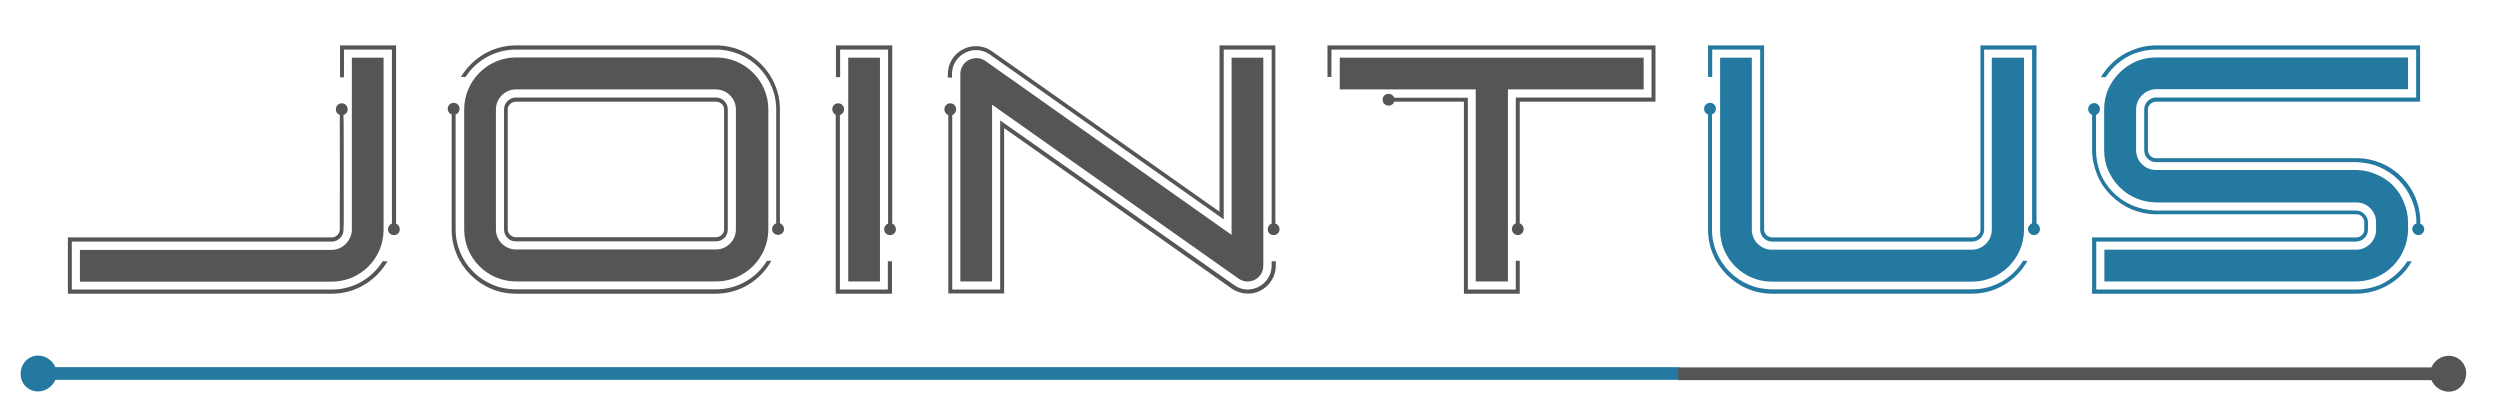
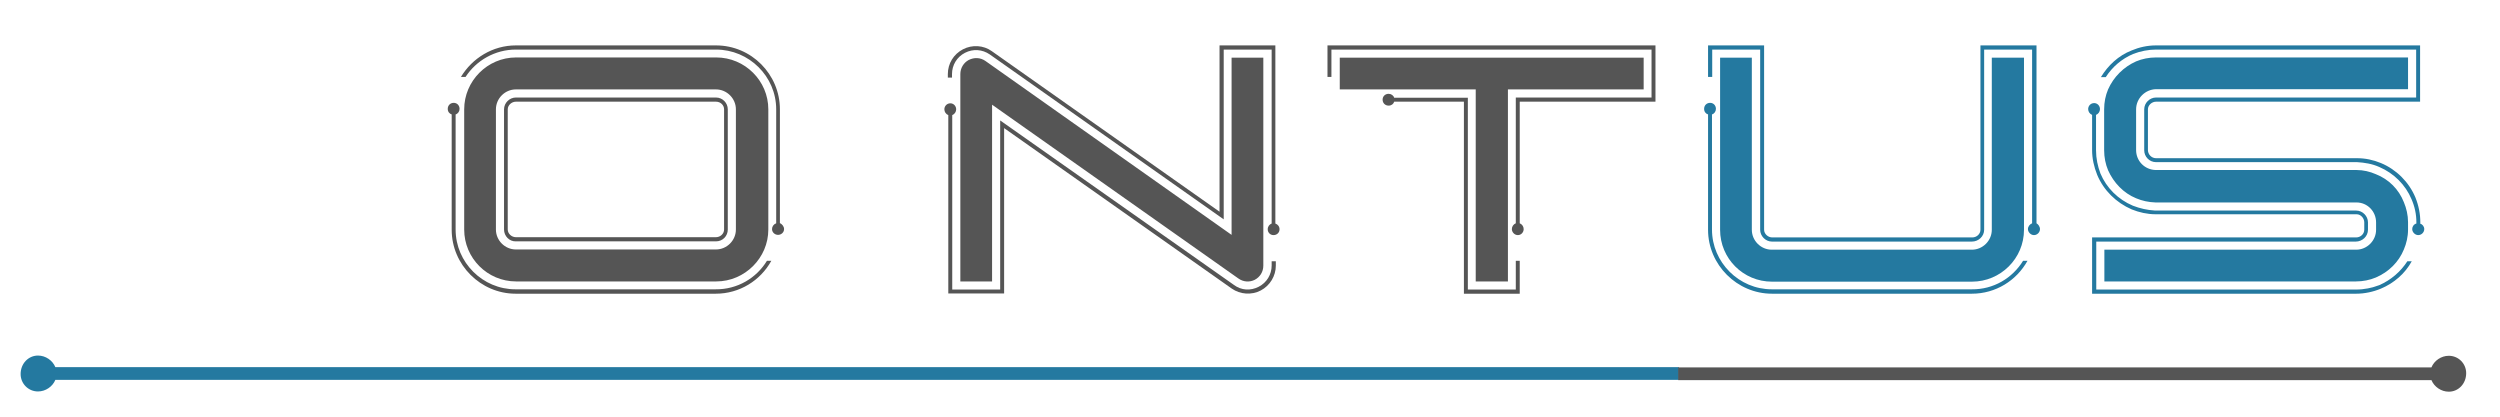
<svg xmlns="http://www.w3.org/2000/svg" version="1.1" id="Capa_1" x="0px" y="0px" viewBox="0 0 1079.3 180.1" style="enable-background:new 0 0 1079.3 180.1;" xml:space="preserve">
  <style type="text/css">
	.st0{fill:#555555;}
	.st1{fill:#2479A0;}
</style>
  <g>
    <g>
-       <path class="st0" d="M165.2,112.8h2.1c-4.9,8.3-13.7,14-24,14h-114v-24.3h5.1c36.2,0,72.6,0,108.8,0c1.8,0,3.3-1.4,3.5-3.2v-0.8    c0-1,0-1.9,0-3.1c0-2.8,0-5.7,0-8.6c0.1-8.2,0-16.5,0-24.7c0-4.2,0-8.3,0-12.5c-1-0.3-1.7-1.2-1.7-2.4c0-1.5,1.1-2.6,2.5-2.6    c1.5,0,2.6,1.1,2.6,2.6c0,1.1-0.7,2.1-1.8,2.4c0.1,4.2,0.1,8.3,0.1,12.5c0,8.2,0,16.5,0,24.7c0,2.9,0,5.8,0,8.6    c0,1.1,0,2.1-0.1,3.2v0.8c-0.1,2.8-2.5,4.9-5.1,4.9c-36.2,0-72.6,0-108.8,0H31V125h112.3C152.5,125,160.7,120.1,165.2,112.8z     M151.9,99.7c0,0,0-68.6,0-74.8h13.7v74.3c0,12.4-10,22.4-22.4,22.4H34.5v-13.7c36.2,0,72.6,0,108.8,0    C147.8,107.8,151.5,104.1,151.9,99.7z M172.6,99c0,1.4-1.1,2.5-2.5,2.5c-1.5,0-2.6-1.1-2.6-2.5c0-1.1,0.7-2.1,1.7-2.5V21.4h-20.7    v3.5c0,2.8,0,5.7,0,8.5h-1.7c0-2.8,0-5.7,0-8.5v-5.3h24.2v76.9C171.9,96.9,172.6,97.9,172.6,99z" />
      <path class="st0" d="M331.1,112.6h1.9c-4.7,8.5-13.7,14.2-24,14.2h-86.4c-15.1,0-27.6-12.5-27.6-27.6V49.4c-1-0.3-1.7-1.2-1.7-2.4    c0-1.5,1.1-2.6,2.6-2.6c1.4,0,2.5,1.1,2.5,2.6c0,1.1-0.7,2.1-1.7,2.4v49.7c0,14.2,11.7,25.8,25.8,25.8h86.4    C318.4,125,326.6,120,331.1,112.6z M338.5,98.9c0,1.4-1.2,2.5-2.6,2.5c-1.4,0-2.6-1.1-2.6-2.5c0-1.1,0.7-2.1,1.8-2.5V47.2    c0-14.2-11.7-25.8-26-25.8h-86.4c-9,0-17.1,4.7-21.7,11.8H199c4.9-8.1,13.7-13.6,23.7-13.6h86.4c15.3,0,27.6,12.5,27.6,27.6v49.1    C337.7,96.8,338.5,97.8,338.5,98.9z M200.4,99.1V47.2c0-12.2,10-22.4,22.4-22.4h86.4c12.4,0,22.5,10.1,22.5,22.4v51.9    c0,12.2-10.1,22.4-22.5,22.4h-86.4C210.4,121.5,200.4,111.4,200.4,99.1z M214.1,99.1c0,4.7,3.9,8.6,8.6,8.6h86.4    c4.7,0,8.6-3.9,8.6-8.6V47.2c0-4.7-3.9-8.6-8.6-8.6h-86.4c-4.7,0-8.6,3.9-8.6,8.6V99.1z M217.6,99.1V47.2c0-2.8,2.4-5.1,5.1-5.1    h86.4c2.9,0,5.1,2.4,5.1,5.1v51.9c0,2.8-2.2,5.1-5.1,5.1h-86.4C219.9,104.3,217.6,101.9,217.6,99.1z M219.2,99.1    c0,1.8,1.7,3.3,3.5,3.3h86.4c1.9,0,3.5-1.5,3.5-3.3V47.2c0-1.8-1.5-3.3-3.5-3.3h-86.4c-1.8,0-3.5,1.5-3.5,3.3V99.1z" />
-       <path class="st0" d="M383.3,112.8h1.8v8.7v5.3h-24.3V49.6c-0.8-0.4-1.5-1.4-1.5-2.4c0-1.5,1.1-2.6,2.6-2.6c1.4,0,2.5,1.1,2.5,2.6    c0,1.1-0.7,2.1-1.8,2.5V125h20.7v-3.5V112.8z M386.8,99c0,1.4-1.1,2.5-2.6,2.5c-1.4,0-2.5-1.1-2.5-2.5c0-1.1,0.7-2.1,1.7-2.5V24.9    v-3.5h-20.7v11.9h-1.8V19.6h24.3v5.3v71.6C386.1,96.9,386.8,97.9,386.8,99z M379.9,24.9c0,32.2,0,64.4,0,96.6h-13.7V24.9H379.9z" />
      <path class="st0" d="M549,112.8h1.8v1.9c0,4.4-2.5,8.6-6.5,10.7c-4,2.1-8.9,1.7-12.5-0.8l-98.3-69.3v71.4h-5.1    c-4.6,0-9.2,0-13.7,0h-5.3V49.7c-1-0.4-1.7-1.4-1.7-2.5c0-1.4,1.1-2.6,2.6-2.6c1.4,0,2.5,1.2,2.5,2.6c0,1.1-0.7,2.1-1.7,2.5V125    h3.5c4.6,0,9.2,0,13.7,0h3.5v-73L532.7,123c3.2,2.4,7.2,2.6,10.7,0.8c3.5-1.8,5.6-5.3,5.6-9.2V112.8z M552.4,99    c0,1.4-1.1,2.5-2.6,2.5c-1.4,0-2.5-1.1-2.5-2.5c0-1.2,0.7-2.1,1.7-2.5V21.4h-3.5c-4.6,0-9.2,0-13.7,0h-3.5v73.3L427.3,23.5    c-3.2-2.2-7.2-2.5-10.7-0.7c-3.5,1.8-5.6,5.3-5.6,9.2v1.5h-1.8V32c0-4.6,2.5-8.6,6.5-10.7c4-2.1,8.9-1.8,12.5,0.8l98.3,69.3V19.6    h5.1c4.6,0,9.2,0,13.7,0h5.3v76.9C551.7,96.9,552.4,97.8,552.4,99z M428.3,121.5h-13.7V32c0-2.6,1.4-4.9,3.6-6.1    c2.4-1.2,5-1.1,7.2,0.4l106.3,75.1V24.9h13.7v89.8c0,2.6-1.4,4.9-3.7,6.1c-2.2,1.1-4.9,1-7.1-0.6l-106.3-75V121.5z" />
      <path class="st0" d="M656.1,43.9v52.5c1,0.4,1.7,1.4,1.7,2.5c0,1.4-1.1,2.6-2.5,2.6c-1.5,0-2.6-1.3-2.6-2.6c0-1.1,0.7-2.1,1.7-2.5    V42.1H713V21.4h-3.5c-43.7,0-87.5,0-131.2,0h-3.5v11.8h-1.7V19.6h5.1c43.7,0,87.5,0,131.2,0h5.3v24.3H656.1z M637.1,121.5V38.6    h-58.7V24.9c43.7,0,87.5,0,131.2,0v13.7H651v82.9H637.1z M654.3,112.6h1.8v14.2H632V43.9h-30.1c-0.3,1-1.2,1.7-2.4,1.7    c-1.5,0-2.6-1.1-2.6-2.6c0-1.4,1.1-2.5,2.6-2.5c1.1,0,2.1,0.7,2.4,1.7h31.8V125h20.7V112.6z" />
      <path class="st1" d="M873.4,112.6h1.9c-4.7,8.5-13.7,14.2-24,14.2H765c-15.1,0-27.6-12.5-27.6-27.6V49.4c-1-0.3-1.7-1.2-1.7-2.4    c0-1.5,1.1-2.6,2.6-2.6c1.4,0,2.5,1.1,2.5,2.6c0,1.1-0.7,2.1-1.7,2.4v49.7c0,14.2,11.7,25.8,25.8,25.8h86.4    C860.6,125,868.8,120.1,873.4,112.6z M880.7,98.9c0,1.4-1.2,2.6-2.6,2.6c-1.4,0-2.6-1.3-2.6-2.6c0-1.1,0.8-2.1,1.8-2.5v-75h-20.7    v3.5c0,24.7,0,49.4,0,74.3c0,2.8-2.4,5.1-5.3,5.1H765c-2.8,0-5.1-2.4-5.1-5.1c0-24.9,0-49.6,0-74.3v-3.5h-20.7v11.8h-1.8V19.6    h24.2v5.3c0,24.7,0,49.4,0,74.3c0,1.8,1.7,3.3,3.5,3.3h86.4c1.9,0,3.5-1.5,3.5-3.3c0-24.9,0-49.6,0-74.3v-5.3h24.2v76.8    C879.9,96.8,880.7,97.8,880.7,98.9z M756.3,24.9c0,24.7,0,49.4,0,74.3c0,4.7,3.9,8.6,8.6,8.6h86.4c4.7,0,8.6-3.9,8.6-8.6    c0-24.9,0-49.6,0-74.3h13.9v74.3c0,12.4-10.1,22.4-22.5,22.4H765c-12.4,0-22.4-10-22.4-22.4V24.9H756.3z" />
      <path class="st1" d="M1039.3,112.8h1.9c-2.9,5.3-7.6,9.4-13.3,11.8c-3.3,1.4-7.1,2.2-10.7,2.2h-114v-24.3h114    c1.9,0,3.5-1.5,3.5-3.3V96c0-1.8-1.5-3.5-3.3-3.5h-0.1h-86.4h-0.3c-3.5,0-7.1-0.8-10.3-2.1c-6.7-2.9-12.1-8.2-14.9-14.9    c-1.4-3.5-2.2-7.1-2.2-10.7V49.6c-1-0.4-1.7-1.4-1.7-2.5c0-1.4,1.1-2.6,2.6-2.6c1.4,0,2.5,1.2,2.5,2.6c0,1.1-0.7,2.1-1.7,2.5v15.3    c0,3.5,0.7,6.8,1.9,10c2.6,6.2,7.6,11.2,14,13.9c3.1,1.2,6.2,1.9,9.6,2.1h0.3h86.4h0.1c2.8,0,5.1,2.4,5.1,5.1v3.2    c0,2.8-2.4,5.1-5.3,5.1H905V125h112.2c3.5,0,6.8-0.7,10-1.9C1032.2,120.9,1036.4,117.3,1039.3,112.8z M1046.6,98.9    c0,1.4-1.2,2.6-2.6,2.6c-1.4,0-2.6-1.3-2.6-2.6c0-1.1,0.7-2.1,1.8-2.4V96c0-3.5-0.7-6.8-2.1-10c-2.6-6.2-7.6-11.2-13.9-13.9    c-3.1-1.4-6.4-1.9-9.6-2.1h-86.8c-2.9,0-5.1-2.4-5.1-5.1V47.2c0-2.8,2.4-5.1,5.1-5.1h112.3V21.4H930.8c-3.3,0-6.8,0.7-9.9,1.9    c-4.9,2.1-9,5.6-11.8,10h-2.1c3.1-5.1,7.6-9.3,13.2-11.5c3.3-1.4,6.9-2.2,10.6-2.2h114v24.3h-114c-1.8,0-3.5,1.5-3.5,3.3v17.6    c0,1.8,1.5,3.5,3.5,3.5h86.8c3.5,0,6.9,0.7,10.3,2.1c6.7,2.8,12.1,8.2,14.9,14.9c1.4,3.5,2.1,7.1,2.1,10.7v0.6    C1045.8,96.8,1046.6,97.8,1046.6,98.9z M922.2,47.2v17.6c0,4.7,3.7,8.5,8.5,8.6c0.1,0,0.1,0,0.1,0h86.6c2.9,0,5.8,0.7,8.3,1.8    c5.6,2.2,9.9,6.5,12.1,12.1c1.1,2.6,1.8,5.6,1.8,8.6v3.2c0,3.1-0.7,6-1.8,8.6c-2.2,5.4-6.5,9.7-12.1,12.1    c-2.6,1.1-5.6,1.7-8.6,1.7H908.5v-13.7h108.7c4.7,0,8.6-3.9,8.6-8.6V96c0-4.7-3.7-8.6-8.5-8.6h-0.1h-86.4h-0.3    c-2.9-0.1-5.7-0.7-8.3-1.8c-5.4-2.2-9.7-6.7-12.1-12.1c-1.1-2.6-1.7-5.6-1.7-8.6V47.2c0-3.1,0.6-6,1.7-8.6    c2.4-5.4,6.7-9.7,12.1-12.1c2.6-1.1,5.6-1.7,8.6-1.7h108.8v13.7H930.8C926.1,38.6,922.2,42.5,922.2,47.2z" />
    </g>
    <g>
      <path class="st1" d="M724.8,164H23.9c-1.2,2.9-4.2,5-7.5,5c-4.2,0-7.5-3.4-7.5-7.5c0-4.6,3.4-8,7.5-8c3.3,0,6.3,2.1,7.5,5h700.9" />
    </g>
    <g>
      <path class="st0" d="M724.5,158.6h325.2c1.2-2.9,4.2-5,7.5-5c4.2,0,7.5,3.4,7.5,7.5c0,4.6-3.4,8-7.5,8c-3.3,0-6.3-2.1-7.5-5H724.5    " />
    </g>
  </g>
</svg>